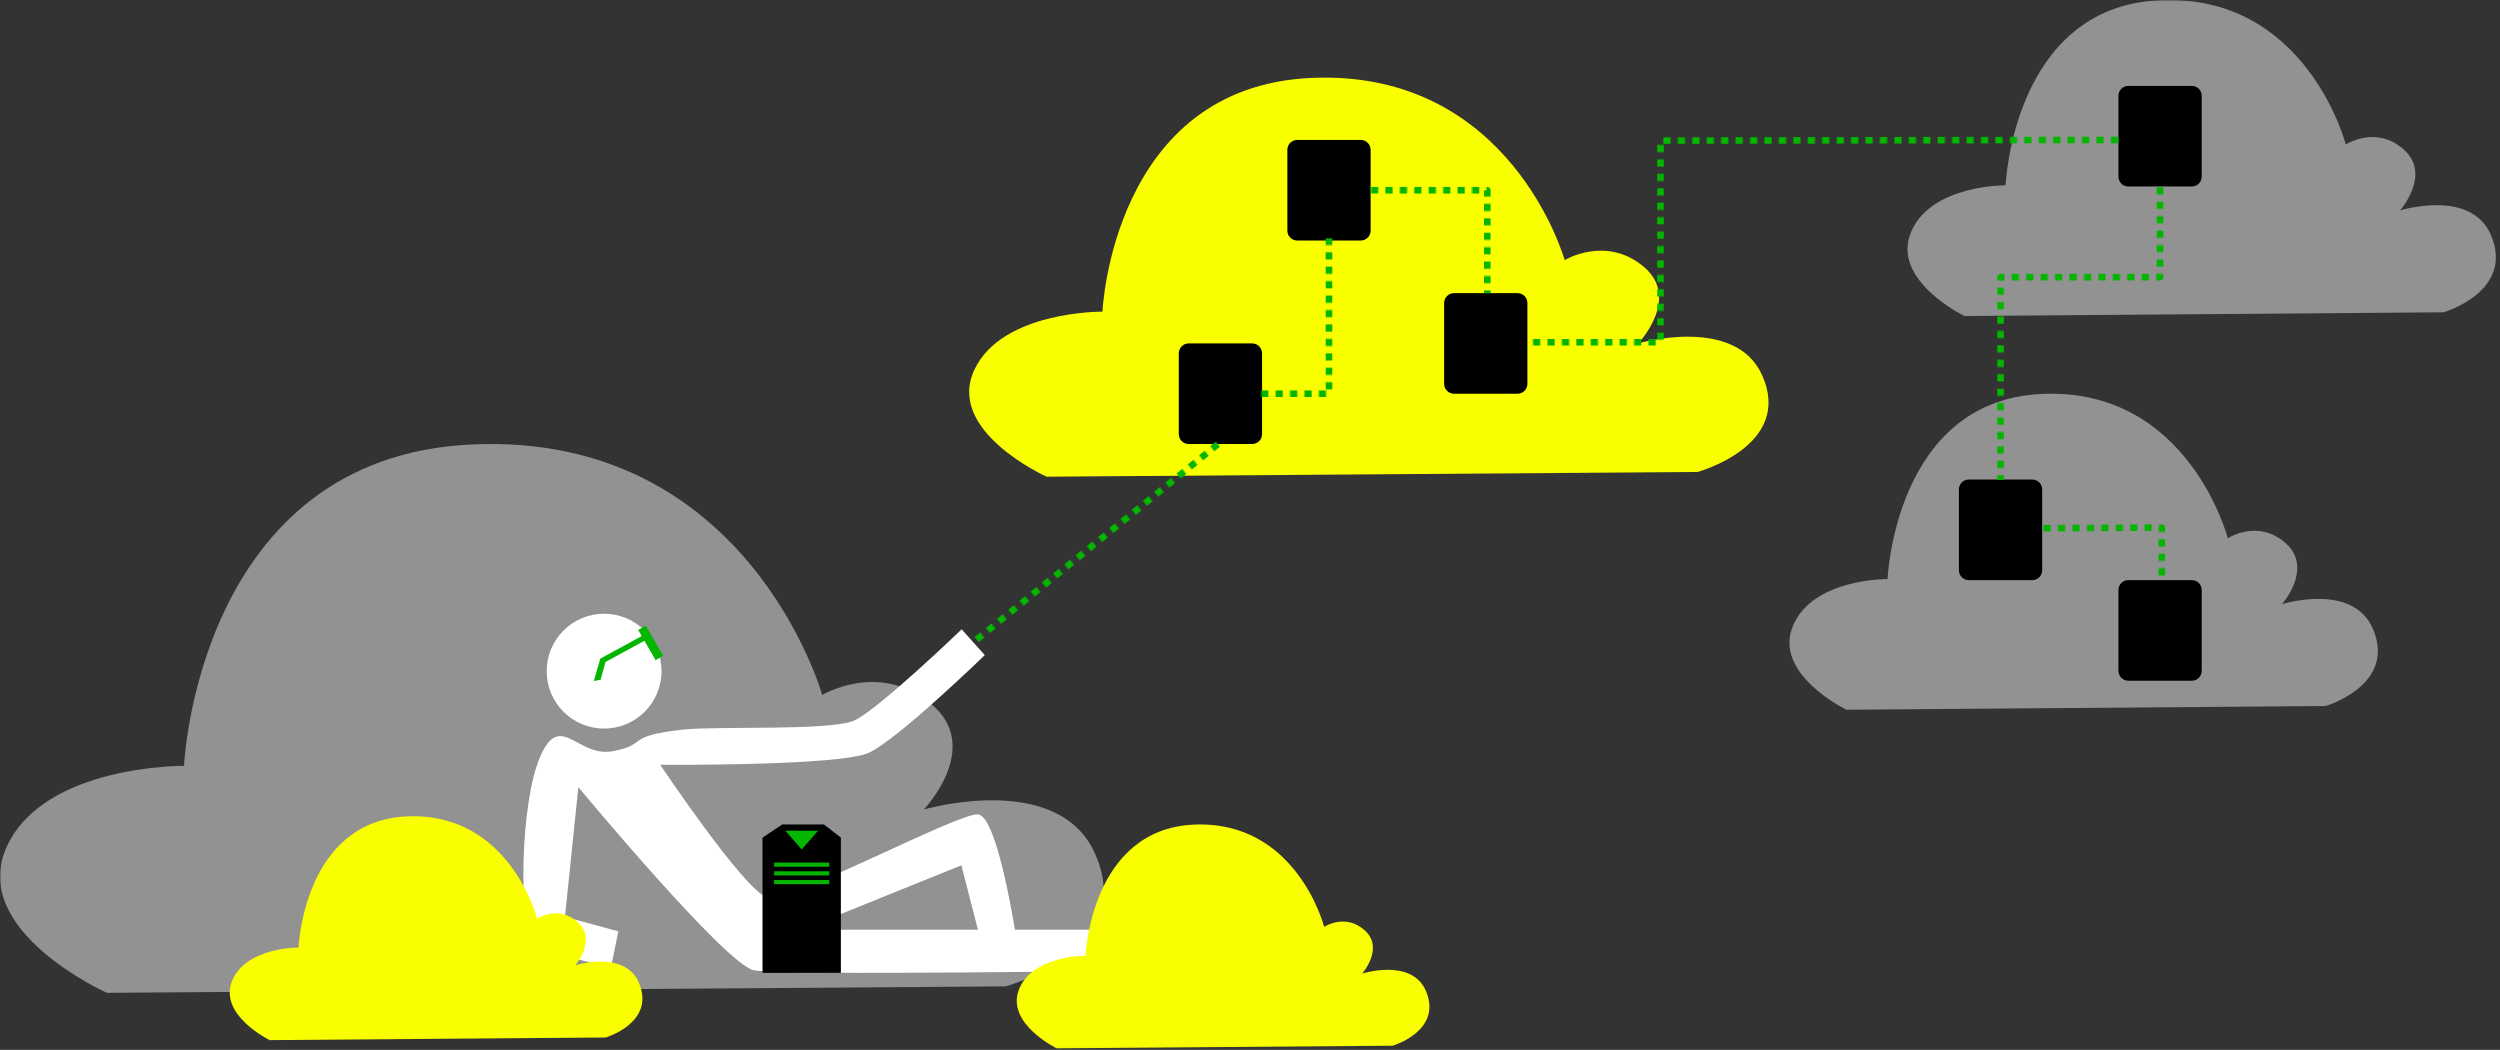
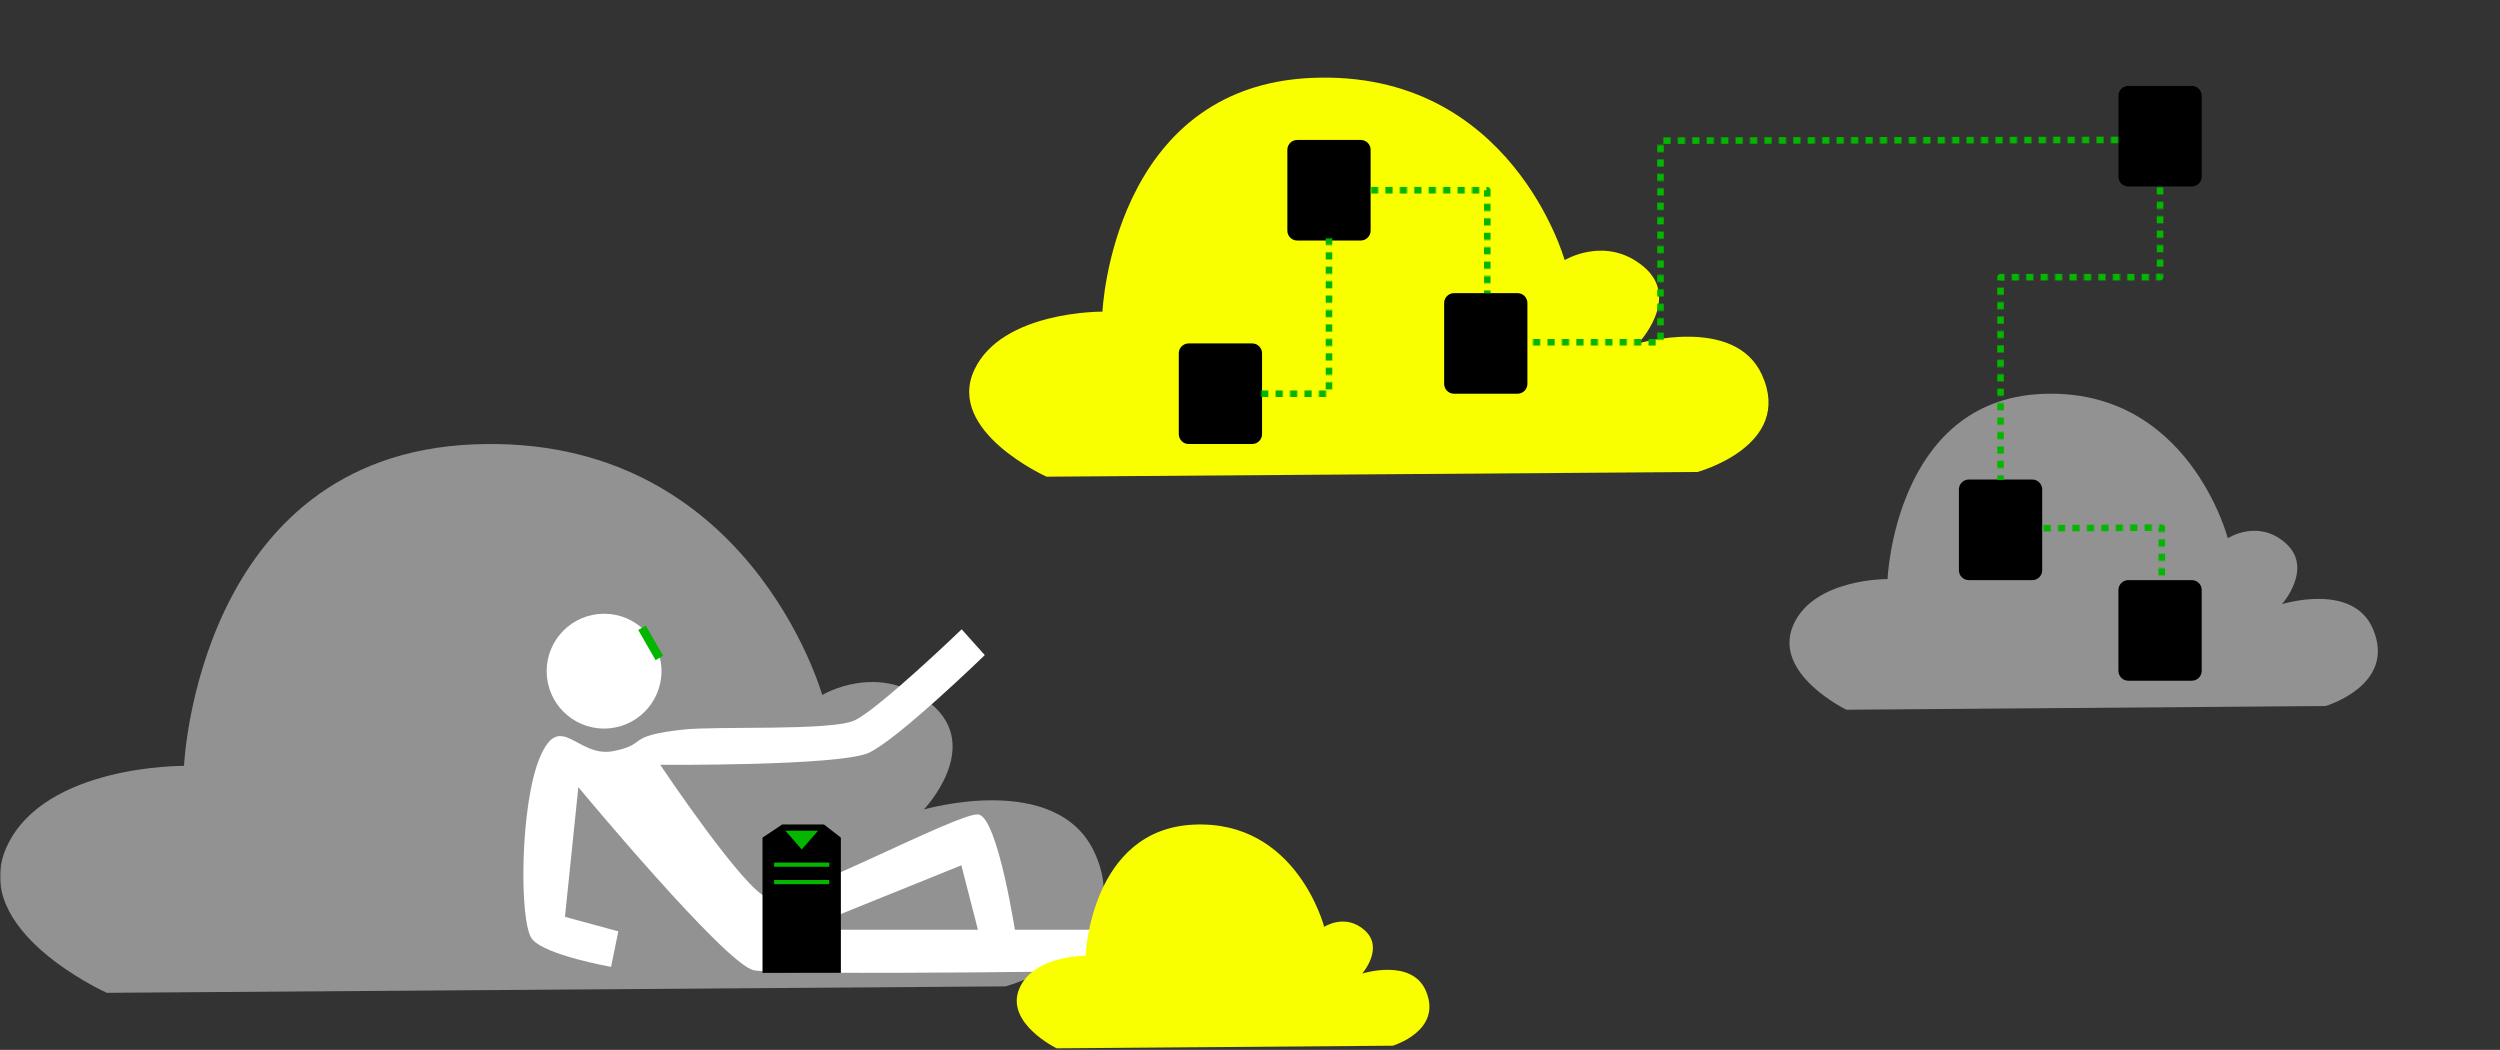
<svg xmlns="http://www.w3.org/2000/svg" width="762" height="320" viewBox="0 0 762 320" fill="none">
  <rect x="0" y="0" width="762" height="320" fill="#333333" stroke="none" />
  <g clip-path="url(#clip0_97_453)">
    <mask id="mask0_97_453" style="mask-type:luminance" maskUnits="userSpaceOnUse" x="0" y="0" width="762" height="320">
      <path d="M761.265 0H0V319.958H761.265V0Z" fill="white" />
    </mask>
    <g mask="url(#mask0_97_453)">
      <path d="M32.565 302.613L306.504 300.643C306.504 300.643 347.218 289.624 333.635 259.905C322.2 234.885 281.577 246.741 281.577 246.741C281.577 246.741 299.717 227.792 283.826 214.561C267.935 201.329 250.609 211.835 250.609 211.835C250.609 211.835 228.217 131.88 144.203 135.45C60.189 139.02 56.089 233.436 56.089 233.436C56.089 233.436 13.759 233.035 2.147 257.872C-9.882 283.6 32.565 302.613 32.565 302.613Z" fill="#929292" />
      <path d="M166.623 204.567C166.623 194.902 174.458 187.067 184.123 187.067C193.788 187.067 201.623 194.902 201.623 204.567C201.623 214.232 193.788 222.067 184.123 222.067C174.458 222.067 166.623 214.232 166.623 204.567Z" fill="white" />
      <path d="M186.872 228.95C175.909 231.042 170.778 216.398 164.612 230.726C158.445 245.054 158.189 281.354 162.205 286.261C166.222 291.168 186.254 294.7 186.254 294.7L188.463 283.879L172.197 279.452L176.28 239.925C176.28 239.925 221.093 293.909 229.728 295.72C238.363 297.53 353.149 295.72 353.149 295.72L353.179 283.393H244.405L293.023 263.747L298.847 286.393H309.823C309.823 286.393 304.254 248.826 298.13 248.235C292.006 247.644 240.618 275.331 233.834 273.505C227.05 271.68 201.234 233.111 201.234 233.111C201.234 233.111 255.936 233.533 264.82 229.444C273.705 225.356 300.159 199.679 300.159 199.679L293.115 191.811C293.115 191.811 267.514 216.436 260.36 219.627C253.206 222.817 218.642 221.276 208.462 222.358C190.047 224.316 197.834 226.858 186.872 228.95Z" fill="white" />
      <path d="M194.53 192.006L196.835 190.682L202.13 199.893L199.825 201.218L194.53 192.006Z" fill="#04B600" />
-       <path d="M180.997 207.571L182.974 200.748L196.537 193.364L197.327 194.815L184.542 201.774L183.065 207.187L180.997 207.571Z" fill="#04B600" />
      <path d="M232.413 255.301L238.418 251.301H251.138L256.298 255.301V296.524H232.413V255.301Z" fill="black" />
      <path d="M235.965 262.911H252.761V264.187H235.965V262.911Z" fill="#04B600" />
-       <path d="M235.957 265.566H252.754V266.842H235.957V265.566Z" fill="#04B600" />
      <path d="M235.957 268.22H252.754V269.497H235.957V268.22Z" fill="#04B600" />
      <path d="M244.363 258.913L239.37 253.199H249.356L244.363 258.913Z" fill="#04B600" />
      <path d="M562.788 216.328L708.829 215.194C708.829 215.194 730.535 208.849 723.293 191.736C717.197 177.329 695.54 184.156 695.54 184.156C695.54 184.156 705.211 173.245 696.739 165.626C688.268 158.007 679.031 164.056 679.031 164.056C679.031 164.056 667.093 118.017 622.304 120.072C577.516 122.128 575.33 176.494 575.33 176.494C575.33 176.494 552.763 176.264 546.572 190.565C540.159 205.38 562.788 216.328 562.788 216.328Z" fill="#929292" />
-       <path d="M82.198 317.029L184.624 316.226C184.624 316.226 199.847 311.731 194.768 299.608C190.493 289.403 175.304 294.239 175.304 294.239C175.304 294.239 182.086 286.509 176.145 281.112C170.203 275.715 163.725 280 163.725 280C163.725 280 155.353 247.387 123.94 248.843C92.527 250.299 90.994 288.811 90.994 288.811C90.994 288.811 75.167 288.648 70.825 298.779C66.327 309.274 82.198 317.029 82.198 317.029Z" fill="#FAFF00" />
      <path d="M322.08 319.535L424.506 318.731C424.506 318.731 439.728 314.237 434.65 302.114C430.374 291.909 415.185 296.745 415.185 296.745C415.185 296.745 421.968 289.015 416.026 283.618C410.085 278.221 403.607 282.506 403.607 282.506C403.607 282.506 395.234 249.893 363.822 251.349C332.409 252.805 330.876 291.317 330.876 291.317C330.876 291.317 315.049 291.154 310.707 301.285C306.21 311.78 322.08 319.535 322.08 319.535Z" fill="#FAFF00" />
      <path d="M597.078 149.172C597.078 147.511 598.425 146.164 600.086 146.164H619.449C621.11 146.164 622.457 147.511 622.457 149.172V173.813C622.457 175.475 621.11 176.821 619.449 176.821H600.086C598.425 176.821 597.078 175.475 597.078 173.813V149.172Z" fill="black" />
      <path d="M645.699 179.83C645.699 178.168 647.046 176.821 648.707 176.821H668.07C669.731 176.821 671.078 178.168 671.078 179.83V204.471C671.078 206.132 669.731 207.479 668.07 207.479H648.707C647.046 207.479 645.699 206.132 645.699 204.471V179.83Z" fill="black" />
      <path d="M622.777 161.008L658.91 160.809V176.847" stroke="#04B600" stroke-width="2" stroke-miterlimit="10" stroke-linejoin="round" stroke-dasharray="0.1 0.1 2 0.1 0.1 2" />
      <path d="M318.994 145.293L517.389 143.861C517.389 143.861 546.876 135.848 537.038 114.238C528.757 96.046 499.336 104.666 499.336 104.666C499.336 104.666 512.474 90.888 500.965 81.267C489.456 71.645 476.908 79.284 476.908 79.284C476.908 79.284 460.691 21.146 399.846 23.742C339 26.338 336.031 94.992 336.031 94.992C336.031 94.992 305.374 94.7 296.964 112.76C288.252 131.468 318.994 145.293 318.994 145.293Z" fill="#FAFF00" />
      <path d="M392.387 45.662C392.387 44.001 393.734 42.654 395.395 42.654H414.758C416.419 42.654 417.766 44.001 417.766 45.662V70.303C417.766 71.965 416.419 73.311 414.758 73.311H395.395C393.734 73.311 392.387 71.965 392.387 70.303V45.662Z" fill="black" />
      <path d="M359.293 107.685C359.293 106.024 360.64 104.677 362.302 104.677H381.664C383.325 104.677 384.672 106.024 384.672 107.685V132.326C384.672 133.987 383.325 135.334 381.664 135.334H362.302C360.64 135.334 359.293 133.987 359.293 132.326V107.685Z" fill="black" />
      <path d="M440.176 92.356C440.176 90.695 441.523 89.348 443.184 89.348H462.547C464.208 89.348 465.555 90.695 465.555 92.356V116.998C465.555 118.659 464.208 120.006 462.547 120.006H443.184C441.523 120.006 440.176 118.659 440.176 116.998V92.356Z" fill="black" />
      <path d="M417.766 57.983H453.325V89.348" stroke="#04B600" stroke-width="2" stroke-miterlimit="10" stroke-linejoin="round" stroke-dasharray="0.1 0.1 2 0.1 0.1 2" />
      <path d="M384.297 120.006H405.077V72.64" stroke="#04B600" stroke-width="2" stroke-miterlimit="10" stroke-linejoin="round" stroke-dasharray="0.1 0.1 2 0.1 0.1 2" />
-       <path d="M598.766 96.323L744.807 95.188C744.807 95.188 766.512 88.843 759.271 71.73C753.175 57.324 731.518 64.15 731.518 64.15C731.518 64.15 741.189 53.239 732.717 45.62C724.246 38.001 715.009 44.05 715.009 44.05C715.009 44.05 703.071 -1.989 658.282 0.067C613.493 2.122 611.307 56.489 611.307 56.489C611.307 56.489 588.741 56.258 582.55 70.56C576.137 85.375 598.766 96.323 598.766 96.323Z" fill="#929292" />
      <path d="M645.699 29.192C645.699 27.53 647.046 26.184 648.707 26.184H668.07C669.731 26.184 671.078 27.53 671.078 29.192V53.833C671.078 55.494 669.731 56.841 668.07 56.841H648.707C647.046 56.841 645.699 55.494 645.699 53.833V29.192Z" fill="black" />
      <path d="M658.388 56.983V84.476H609.768V146.293" stroke="#04B600" stroke-width="2" stroke-miterlimit="10" stroke-linejoin="round" stroke-dasharray="0.1 0.1 2 0.1 0.1 2" />
      <path d="M645.699 42.654L506.117 42.859V104.324H466.501" stroke="#04B600" stroke-width="2" stroke-miterlimit="10" stroke-linejoin="round" stroke-dasharray="0.1 0.1 2 0.1 0.1 2" />
-       <path d="M371.293 135.334L297.409 195.15" stroke="#04B600" stroke-width="2" stroke-miterlimit="10" stroke-linejoin="round" stroke-dasharray="0.1 0.1 2 0.1 0.1 2" />
    </g>
  </g>
  <defs>
    <clipPath id="clip0_97_453">
      <rect width="761.265" height="319.958" fill="white" />
    </clipPath>
  </defs>
</svg>